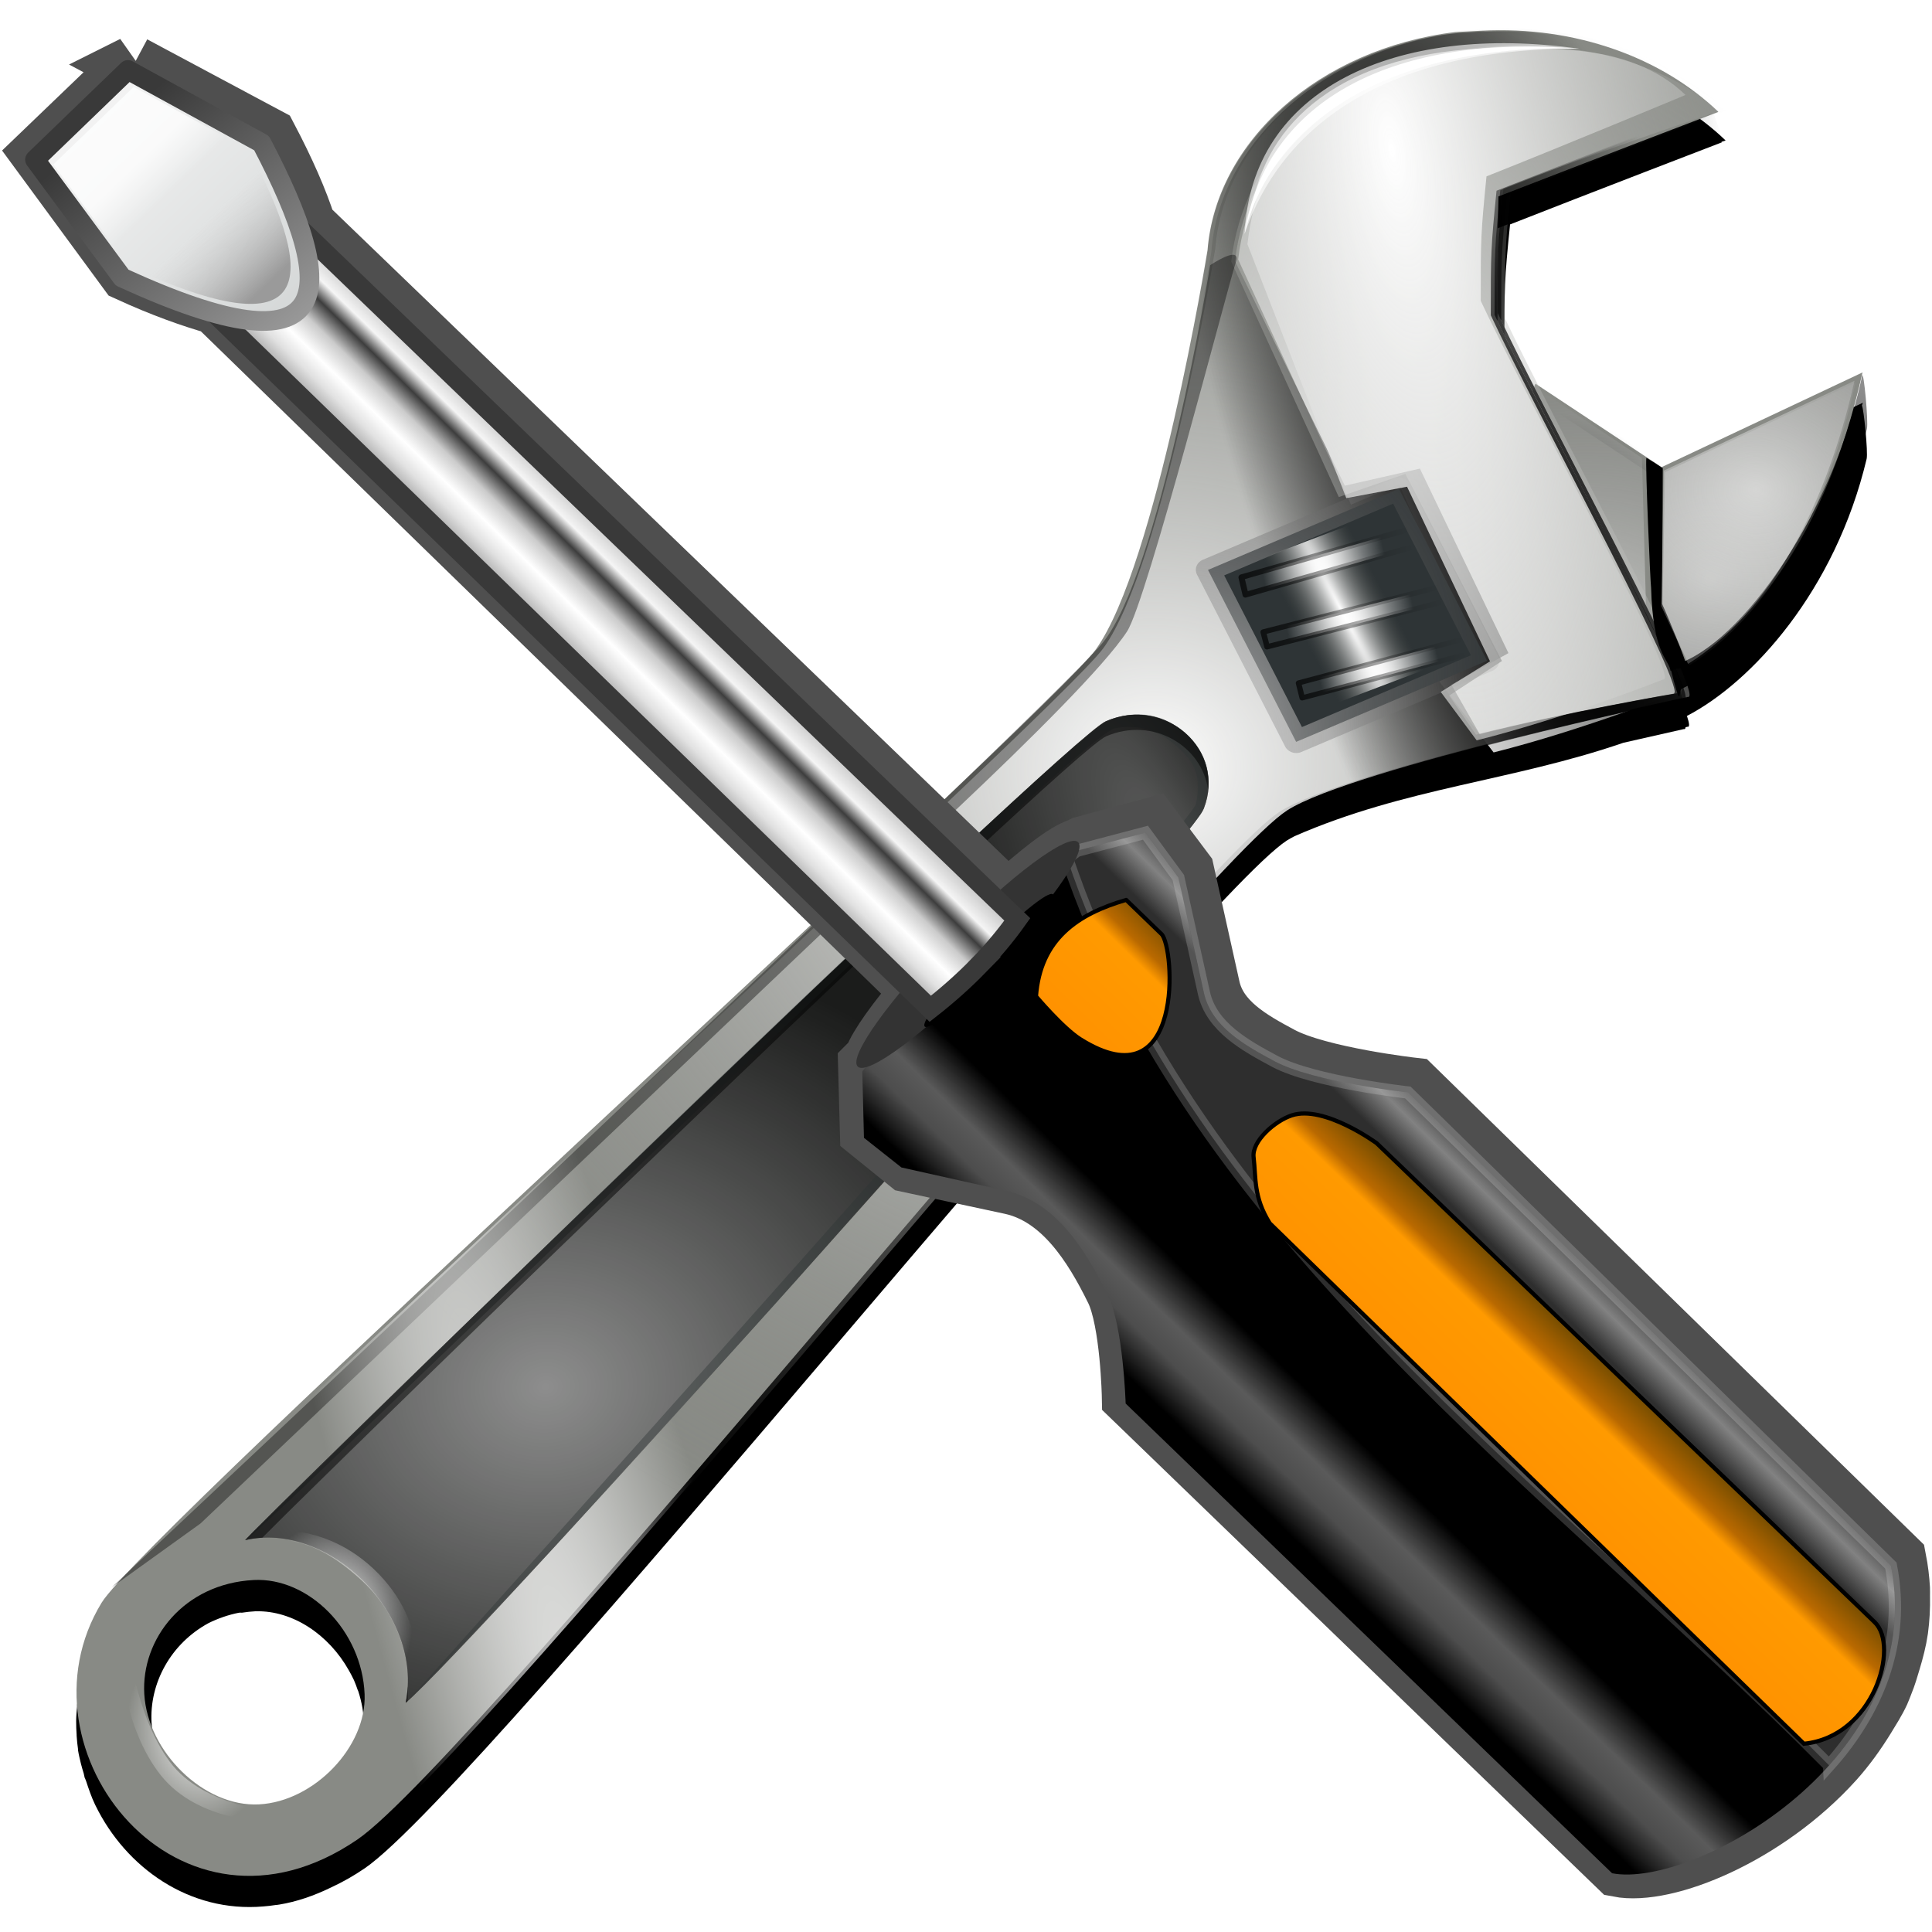
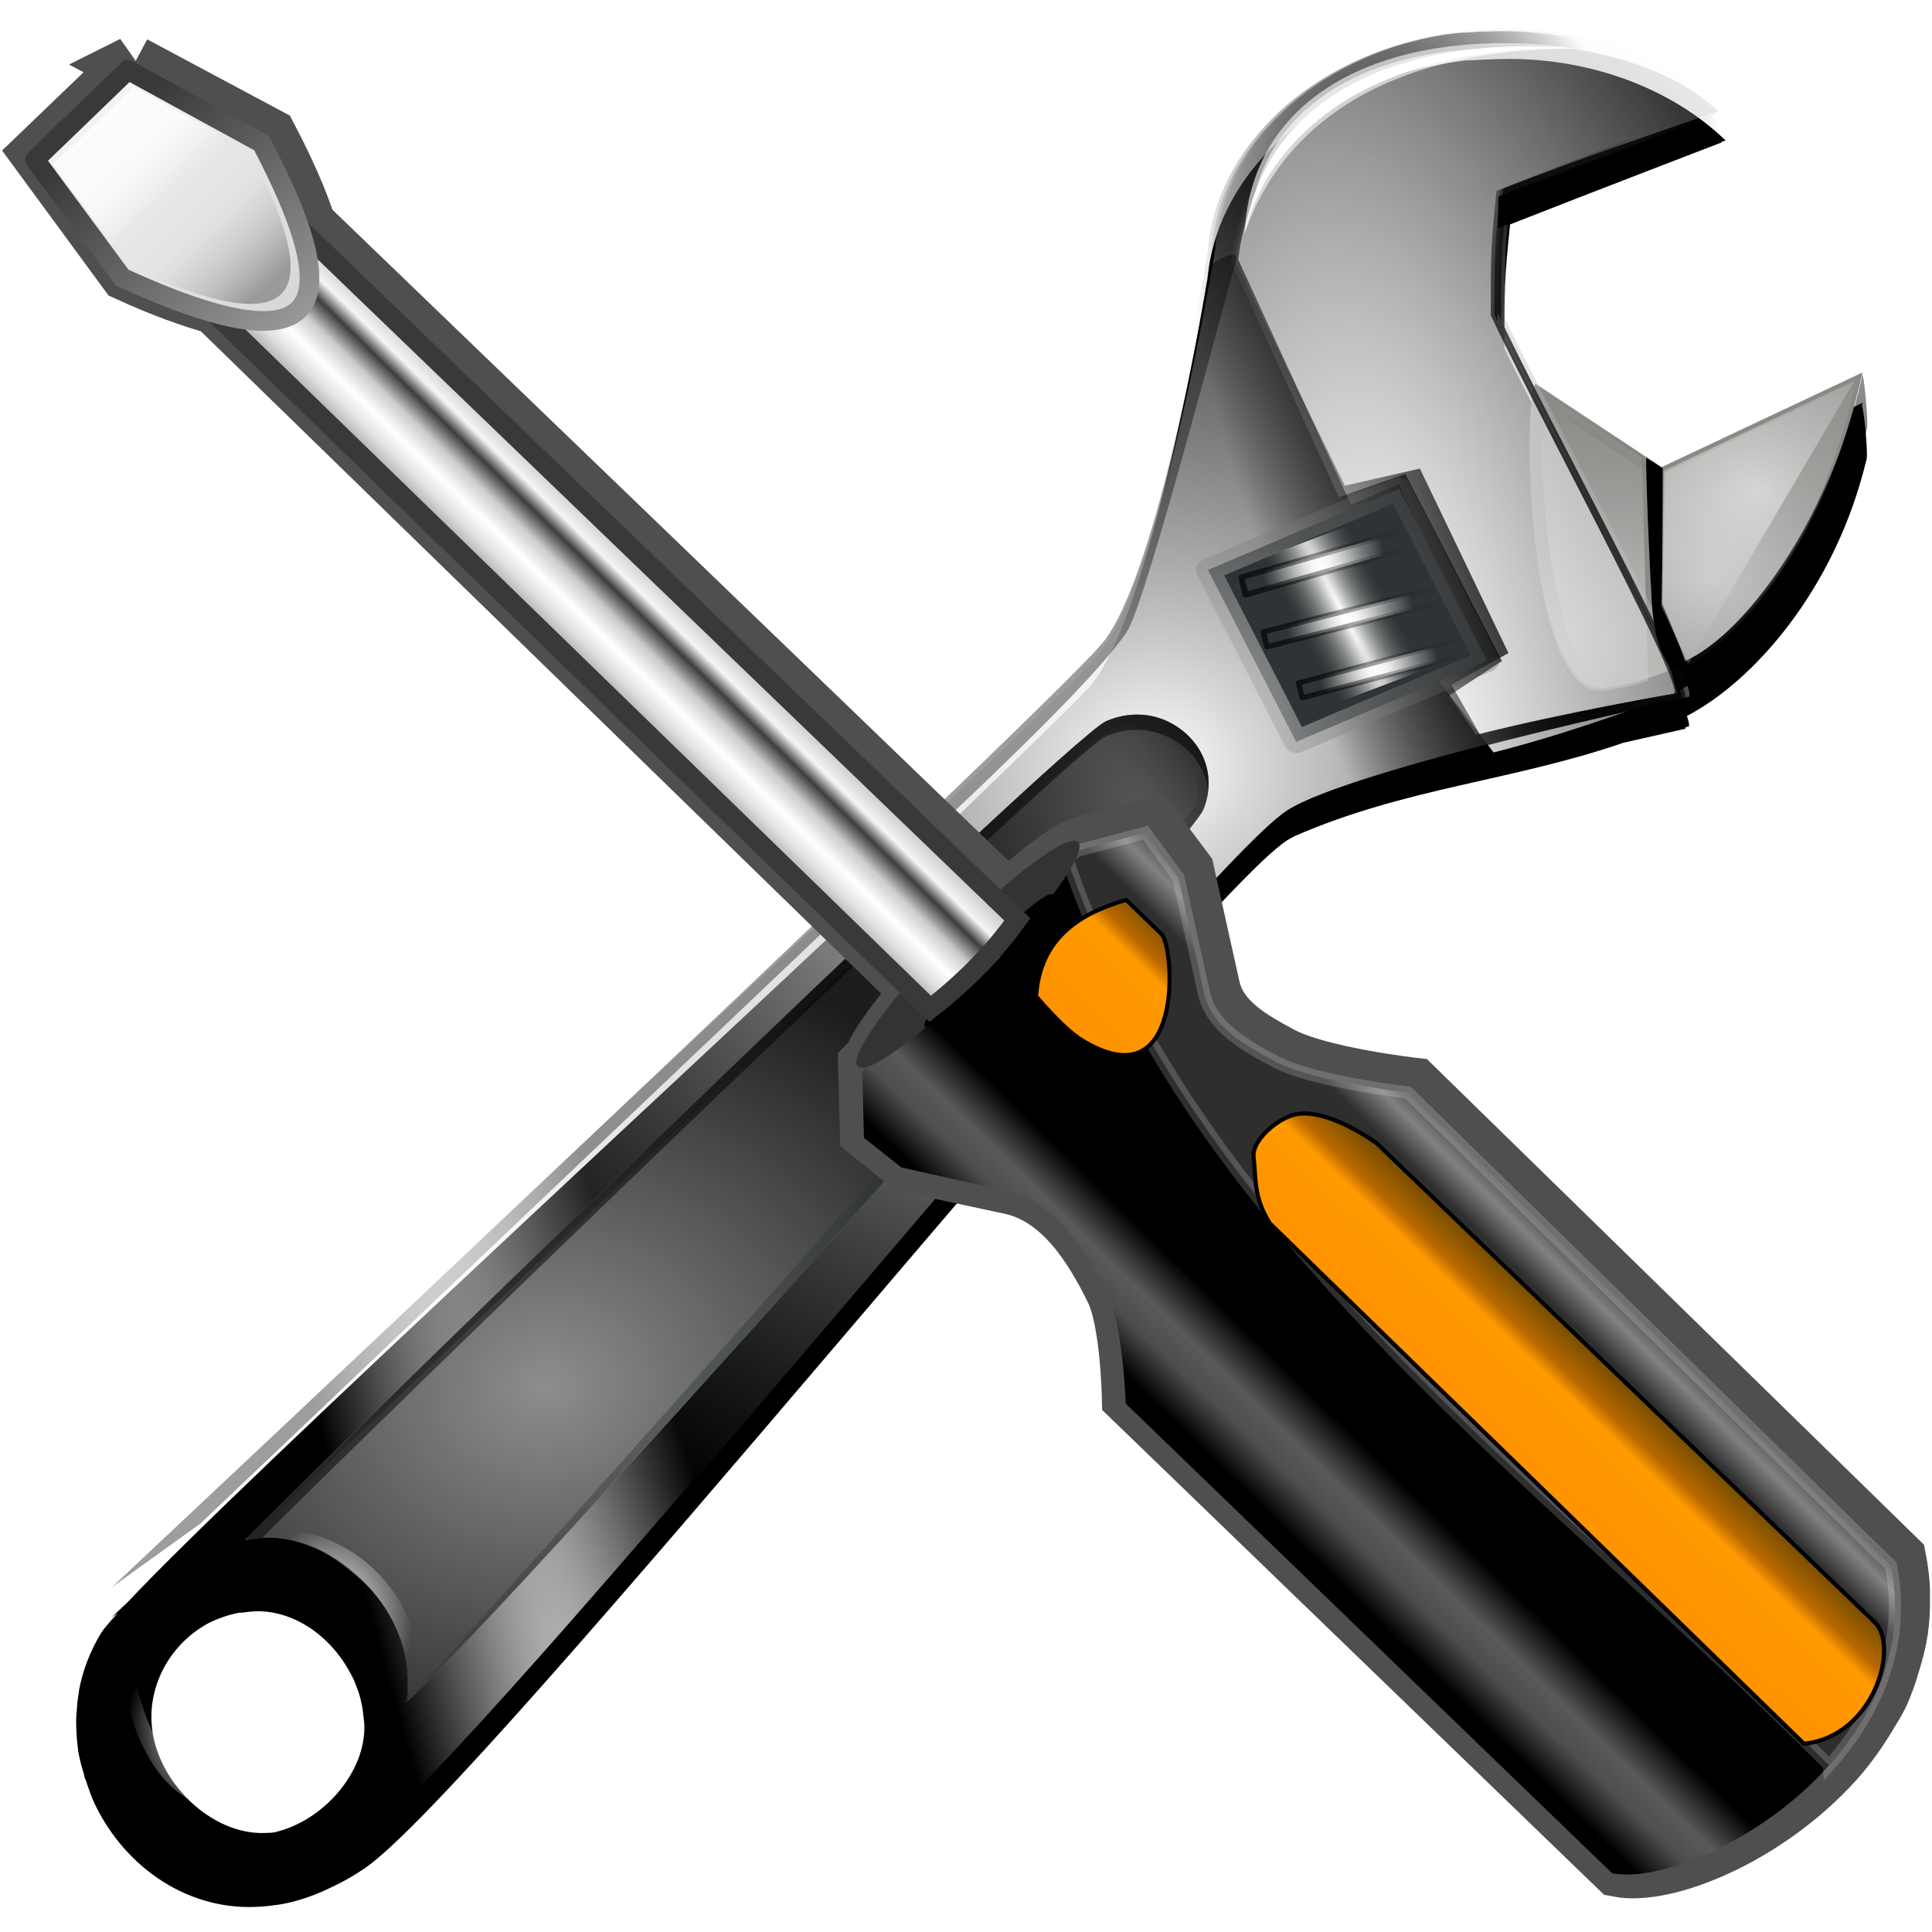
<svg xmlns="http://www.w3.org/2000/svg" xmlns:xlink="http://www.w3.org/1999/xlink" height="32" width="32">
  <linearGradient id="a" gradientTransform="matrix(.055 .056 .044 -.043 131.465 85.82)" gradientUnits="userSpaceOnUse" x1="-26.754" x2="63.17" y1="230.574" y2="230.574">
    <stop offset="0" />
    <stop offset=".086" stop-color="#666" />
    <stop offset=".164" />
    <stop offset=".723" />
    <stop offset=".833" stop-color="#5a5a5a" />
    <stop offset=".903" stop-color="#4d4d4d" />
    <stop offset="1" />
  </linearGradient>
  <linearGradient id="b" gradientTransform="matrix(.055 .056 .045 -.043 131.299 85.981)" gradientUnits="userSpaceOnUse" x1="-12.462" x2="18.119" xlink:href="#c" y1="186.641" y2="186.641" />
  <linearGradient id="c">
    <stop offset="0" stop-color="#764d00" />
    <stop offset=".236" stop-color="#b96900" />
    <stop offset=".343" stop-color="#ff9a00" />
    <stop offset="1" stop-color="#ff9200" />
  </linearGradient>
  <linearGradient id="d" gradientTransform="matrix(.055 .056 .044 -.043 131.465 85.82)" gradientUnits="userSpaceOnUse" x1="-12.376" x2="17.613" xlink:href="#c" y1="359.21" y2="359.21" />
  <linearGradient id="e" gradientTransform="matrix(.123 .286 .257 -.019 20.502 -22.749)" gradientUnits="userSpaceOnUse" x1="330.983" x2="324.952" y1="373.469" y2="370.02">
    <stop offset="0" stop-color="#979797" />
    <stop offset=".047" stop-color="#a2a2a2" />
    <stop offset=".199" stop-color="#e1e1e1" />
    <stop offset=".326" stop-color="#fff" />
    <stop offset=".482" stop-color="#cbcbcb" />
    <stop offset=".629" stop-color="#3d3d3d" />
    <stop offset=".742" stop-color="#f5f5f5" />
    <stop offset=".855" stop-color="#d6d6d6" />
    <stop offset="1" stop-color="#aeaeae" />
  </linearGradient>
  <linearGradient id="f" gradientTransform="matrix(-.197 -.19 -.234 .202 169.211 65.264)" gradientUnits="userSpaceOnUse" x1="34.165" x2="34.165" y1="4.863" y2="-14.006">
    <stop offset="0" stop-color="#d3d6d6" />
    <stop offset="1" stop-color="#f7f7f7" />
  </linearGradient>
  <linearGradient id="g" gradientTransform="matrix(-.197 -.19 -.234 .202 169.211 65.264)" gradientUnits="userSpaceOnUse" x1="36.288" x2="38.074" y1="12.542" y2="-10.423">
    <stop offset="0" stop-color="#cacaca" />
    <stop offset="1" stop-color="#393939" />
  </linearGradient>
  <linearGradient id="h" gradientTransform="matrix(-.318 .009 -.027 .289 166.952 54.403)" gradientUnits="userSpaceOnUse" x1="8.383" x2="15.022" y1="8.32" y2="14.959">
    <stop offset="0" stop-color="#fff" stop-opacity=".739" />
    <stop offset=".25" stop-color="#fff" stop-opacity="0" />
    <stop offset=".5" stop-color="#ccc" stop-opacity="0" />
    <stop offset="1" stop-color="#9a9a9a" />
  </linearGradient>
  <linearGradient id="i">
    <stop offset="0" stop-color="#fff" />
    <stop offset="1" stop-color="#fff" stop-opacity="0" />
  </linearGradient>
  <linearGradient id="j">
    <stop offset="0" />
    <stop offset="1" stop-opacity="0" />
  </linearGradient>
  <linearGradient id="k">
    <stop offset="0" stop-color="#fff" />
    <stop offset="1" stop-color="#888a85" stop-opacity="0" />
  </linearGradient>
  <linearGradient id="l">
    <stop offset="0" stop-opacity=".667" />
    <stop offset="1" stop-opacity="0" />
  </linearGradient>
  <linearGradient id="m">
    <stop offset="0" stop-color="#fff" />
    <stop offset="1" stop-color="#3e3e3e" stop-opacity="0" />
  </linearGradient>
  <radialGradient id="n" cx="154.178" cy="33.309" gradientTransform="matrix(1 0 0 .932 3.581 -10.168)" gradientUnits="userSpaceOnUse" r="11.547" xlink:href="#j" />
  <radialGradient id="o" cx="173.353" cy="29.474" gradientTransform="matrix(5.093 .037 -.033 4.588 -711.648 -118.823)" gradientUnits="userSpaceOnUse" r="7.125" xlink:href="#m" />
  <radialGradient id="p" cx="150.178" cy="56.317" gradientTransform="matrix(7.9 -.133 .103 6.099 -1031.154 -297.761)" gradientUnits="userSpaceOnUse" r="4.696" xlink:href="#m" />
  <radialGradient id="q" cx="222.099" cy="1.235" gradientTransform="matrix(2.378 -.308 1.04 6.868 -436.024 108.905)" gradientUnits="userSpaceOnUse" r="16.391" xlink:href="#k" />
  <radialGradient id="r" cx="94.138" cy="38.928" gradientTransform="matrix(.581 .006 -.075 9.383 36.031 -309.666)" gradientUnits="userSpaceOnUse" r="6.873" xlink:href="#i" />
  <linearGradient id="s" gradientTransform="matrix(.737 -0 0 1.016 23.723 1.032)" gradientUnits="userSpaceOnUse" x1="79.735" x2="95" xlink:href="#l" y1="48.539" y2="48.539" />
  <radialGradient id="t" cx="94.138" cy="38.928" gradientTransform="matrix(.566 .005 -.073 8.025 38.463 -251.365)" gradientUnits="userSpaceOnUse" r="6.873" xlink:href="#i" />
  <linearGradient id="u" gradientTransform="matrix(.718 0 -0 .869 26.477 14.374)" gradientUnits="userSpaceOnUse" x1="79.735" x2="95" xlink:href="#l" y1="48.539" y2="48.539" />
  <radialGradient id="v" cx="94.138" cy="38.928" gradientTransform="matrix(.603 .005 -.077 7.999 33.705 -255.13)" gradientUnits="userSpaceOnUse" r="6.873" xlink:href="#i" />
  <linearGradient id="w" gradientTransform="matrix(.765 -0 -0 .866 20.941 9.725)" gradientUnits="userSpaceOnUse" x1="79.735" x2="95" xlink:href="#l" y1="48.539" y2="48.539" />
  <radialGradient id="x" cx="77.371" cy="64.804" gradientTransform="matrix(.719 .052 .124 10.146 11.772 -600.324)" gradientUnits="userSpaceOnUse" r="4.142">
    <stop offset="0" stop-color="#fff" />
    <stop offset="1" stop-color="#555753" stop-opacity="0" />
  </radialGradient>
  <radialGradient id="y" cx="64.035" cy="72.254" gradientTransform="matrix(.354 -4.171 5.033 -1.52 -331.365 448.841)" gradientUnits="userSpaceOnUse" r="8.072">
    <stop offset="0" stop-color="#fff" />
    <stop offset="1" stop-opacity="0" />
  </radialGradient>
  <radialGradient id="z" cx="78.345" cy="47.897" gradientTransform="matrix(1.028 -.127 .131 .935 -10.479 16.042)" gradientUnits="userSpaceOnUse" r="59.07" xlink:href="#k" />
  <linearGradient id="A" gradientTransform="matrix(1.069 -.132 .134 .956 -15.573 15.396)" gradientUnits="userSpaceOnUse" x1="105.581" x2="120.069" xlink:href="#j" y1="11.271" y2="11.271" />
  <radialGradient id="B" cx="302.089" cy="-10.284" gradientTransform="matrix(.286 -.097 .34 .874 19.959 76.365)" gradientUnits="userSpaceOnUse" r="59.073" xlink:href="#j" />
  <linearGradient id="C" gradientTransform="matrix(1.028 -.127 .134 .956 -10.625 14.785)" gradientUnits="userSpaceOnUse" x1="114.744" x2="141.673" xlink:href="#j" y1="51.132" y2="13.185" />
  <radialGradient id="D" cx="302.089" cy="-10.284" gradientTransform="matrix(.286 -.097 .34 .874 20.207 76.334)" gradientUnits="userSpaceOnUse" r="59.073" xlink:href="#j" />
  <radialGradient id="E" cx="224.464" cy="-4.226" gradientTransform="matrix(2.378 -.308 1.04 6.868 -437.145 108.106)" gradientUnits="userSpaceOnUse" r="16.391" xlink:href="#k" />
  <radialGradient id="F" cx="19.006" cy="99.121" gradientTransform="matrix(-1.033 .079 -.116 -1.358 44.296 247.808)" gradientUnits="userSpaceOnUse" r="4.603" xlink:href="#i" />
  <radialGradient id="G" cx="174.077" cy="28.16" gradientTransform="matrix(4.944 -.285 .284 4.339 -752.285 -40.173)" gradientUnits="userSpaceOnUse" r="7.125" xlink:href="#m" />
  <radialGradient id="H" cx="18.988" cy="99.099" gradientTransform="matrix(1.028 -.127 .178 1.271 -14.991 -16.391)" gradientUnits="userSpaceOnUse" r="4.909" xlink:href="#i" />
  <radialGradient id="I" cx="22.596" cy="66.949" gradientTransform="matrix(1.028 -.127 .121 .863 4.816 36.952)" gradientUnits="userSpaceOnUse" r="33.898" xlink:href="#i" />
  <filter id="J">
    <feGaussianBlur stdDeviation=".301" />
  </filter>
  <radialGradient id="K" cx="27.961" cy="118.944" gradientTransform="matrix(.219 -.068 .767 2.457 -46.678 -138.764)" gradientUnits="userSpaceOnUse" r="54.614" xlink:href="#i" />
  <filter id="L">
    <feGaussianBlur stdDeviation="1.482" />
  </filter>
  <radialGradient id="M" cx="154.178" cy="33.309" gradientTransform="matrix(.97 -.063 .064 .881 -50.714 19.652)" gradientUnits="userSpaceOnUse" r="11.547" xlink:href="#j" />
  <filter id="N">
    <feGaussianBlur stdDeviation=".187" />
  </filter>
  <filter id="O">
    <feGaussianBlur stdDeviation=".086" />
  </filter>
  <filter id="P">
    <feGaussianBlur stdDeviation=".174" />
  </filter>
  <radialGradient id="Q" cx="62.262" cy="77.168" fx="56.313" fy="65.785" gradientTransform="matrix(.465 1.004 -.285 .196 69.724 -13.486)" gradientUnits="userSpaceOnUse" r="33.898" xlink:href="#i" />
  <g fill-rule="evenodd" transform="matrix(.25 0 0 .25 .002 .008)">
    <path d="m99.787 3.875c-.388.001-.764.011-1.156.031-.041.002-.084-.002-.125 0-.229.013-1.084.055-1.156.062-.063.007-.153-.005-.219 0-.071.008-.148.023-.219.031-.641.079-1.289.184-1.906.312-7.767 1.432-13.666 6.637-14.844 12.906-.052.265-.091.543-.125.812-.021.177-.049.353-.062.531-.005.033-.026.092-.031.125 0 0-3.381 20.71-7.375 26.281-.098.137-.232.332-.438.562-1.44 1.508-4.713 4.672-8.781 8.594-15.887 15.088-47.183 43.767-54.906 52-.09.085-1.062 1-1.062 1l.406-.281c-.53.587-.929 1.042-1.094 1.312-.745 1.224-1.225 2.509-1.469 3.812-.004.02.004.043 0 .062-.055.305-.095.6-.125.906-.003.03.003.064 0 .094-.028.307-.059.631-.062.938-0.0.011 0.0.021 0 .031-.002.305.01.603.031.906.001.021-.001.042 0 .062.023.303.048.607.094.906.003.021-.003.042 0 .062.047.299.119.581.188.875.051.226.124.433.188.656.027.092.034.19.062.281.007.022.024.04.031.062.017.053.045.103.062.156.174.525.354 1.065.594 1.562.01.02.021.042.031.062 2.013 4.121 6.216 7.114 11.125 6.688.262-.017.546-.056.812-.094.01-.002.021.002.031 0 .072-.01.147-.019.219-.031 1.128-.184 2.292-.58 3.469-1.156.728-.339 1.45-.746 2.188-1.25 7.777-5.322 54.752-63.992 61.094-68.094.136-.088.33-.19.5-.281 7.346-3.211 14.401-3.648 21.781-6.188 2.389-.546 4-.906 4-.906.005.001.026-.001.031 0 .004-0.0.027.001.031 0 .003-.002.028-.029.031-.031.002-.004.03-.027.031-.031.001-.005-.001-.025 0-.031.001-.006.001-.022 0-.031.003-.001.125-.031.125-.031.162.036.139-.207-.031-.719 4.289-2.226 9.821-8.274 11.906-17.031.101-.424-.194-3.349-.312-3.531.015-.064.048-.123.062-.188l-13.312 6.281-8.219-5.469c-.887-1.739-1.712-3.319-2.219-4.406 0-4.128-.003-4.478.375-8.219 5.075-1.998 14.031-5.438 14.031-5.438-.011-.01-.021-.021-.031-.031.013-.005.281-.094.281-.094-3.467-3.34-8.717-5.428-14.531-5.406zm-82.844 102.844c2.457-.058 4.838 1.56 6.156 3.906.109.199.219.385.312.594.01.022.022.041.031.062.092.21.175.437.25.656.008.022.024.041.031.062.121.364.212.742.281 1.125.032.167.041.33.062.5.023.197.054.394.062.594.127 3.16-2.739 6.436-6 7.156-.165.022-.334.023-.5.031-3.652.191-7.365-3.465-7.594-7.281-.157-2.629 1.265-5.261 3.781-6.625.611-.3 1.306-.549 2.031-.688.061-.009.126.007.188 0 .295-.045.595-.077.906-.094z" filter="url(#L)" stroke="url(#M)" stroke-linecap="round" stroke-linejoin="round" stroke-width="1.578" />
    <g transform="matrix(.97 -.063 .069 .945 -53.464 27.489)">
      <path d="m181.676 9.099-14.132 5.699-8.155-6.393c-1.071 1.417-1.886 21.693 3.102 21.521 9.132-.316 15.806-9.326 19.185-20.827z" fill="#888a85" stroke="url(#n)" stroke-linecap="round" stroke-linejoin="round" stroke-width="1.644" />
      <path d="m181.161 9.76-13.406 5.406-.844 9.438 1.531 4.156c5.846-3.223 10.196-10.413 12.719-19z" fill="url(#o)" opacity=".514" />
      <path d="m159.316 8.597c-.004.006-.027.025-.031.031-.008.013-.023.047-.031.062-1.039 2.097-1.735 21.607 3.156 21.437 1.081-.037 2.146-.198 3.156-.469l.688-15.594z" fill="url(#p)" opacity=".514" />
    </g>
-     <path d="m96.407 2.093c-9.007 1.107-15.854 7.228-16.414 14.462-.005.033-.02.102-.025.135 0 0-3.373 20.719-7.366 26.291-3.134 4.373-63.057 58.538-65.88 63.174-5.963 9.791 5.157 23.754 16.954 15.682 7.777-5.322 54.735-63.976 61.077-68.077 4.287-2.772 26.555-7.519 26.555-7.519 1.299.292-9.279-18.991-12.125-25.089 0-4.142-.009-4.478.373-8.255 5.027-1.982 14.281-5.515 14.281-5.515-3.698-3.563-9.424-5.708-15.7-5.379-.041.002-.092.005-.133.007-.229.013-1.058.052-1.131.059-.063.007-.167.007-.233.012-.071.008-.162.003-.233.012zm-79.614 102.555c3.652-.191 7.186 3.355 7.355 7.563.14 3.481-3.341 7.11-6.993 7.301-3.652.191-7.375-3.48-7.603-7.296-.219-3.667 2.625-7.325 7.241-7.567z" fill="#888a85" />
    <path d="m96.92 1.993c-9.007 1.107-15.854 7.228-16.414 14.462-.005.033-.02.102-.025.135 0 0-3.373 20.719-7.366 26.291-3.134 4.373-63.057 58.538-65.88 63.174-5.963 9.791 5.157 23.754 16.954 15.682 7.777-5.322 54.735-63.976 61.077-68.077 4.287-2.772 26.555-7.519 26.555-7.519 1.299.292-9.279-18.991-12.125-25.089 0-4.142-.009-4.478.373-8.255 5.027-1.982 14.281-5.515 14.281-5.515-3.698-3.563-9.424-5.708-15.7-5.379-.041.002-.092.005-.133.007-.229.013-1.058.052-1.131.059-.063.007-.167.007-.233.012-.071.008-.162.003-.233.012zm-79.614 102.555c3.652-.191 7.186 3.355 7.355 7.563.14 3.481-3.341 7.11-6.993 7.301-3.652.191-7.375-3.48-7.603-7.296-.219-3.667 2.625-7.325 7.241-7.567z" fill="url(#z)" />
    <path d="m82.023 17.158 7.477 16.244 3.184-1.357 5.283 11.83-2.618 1.243 3.598 4.701c5.944-1.49 12.355-4.035 12.355-4.035.005.001.028-.002.032-.002.004-.001.029-0.0.032-.002.003-.003.028-.029.031-.032.002-.005-.003-.026-.002-.031.002-.011.028-.049.029-.063-.025-1.779-9.537-19.21-12.207-24.952-.003-4.142.004-4.474.381-8.25 4.999-1.978 14.229-5.108 14.229-5.108-3.681-3.565-11.241-5.119-16.877-4.074-8.854 1.643-14.11 6.933-14.927 13.887z" fill="url(#q)" />
    <path d="m95.38 2.308c-8.487 1.434-14.841 7.382-15.38 14.334-.005.033-.011.091-.015.123-0.0 0-3.371 20.721-7.365 26.293-3.134 4.373-63.075 58.53-65.898 63.166-5.963 9.791 5.172 23.757 16.969 15.685 7.777-5.322 54.751-63.973 61.093-68.074 4.287-2.772 26.528-7.535 26.528-7.535.005.001.032.025.036.026.004-0.0.028-.003.032-.004.003-.002.025-.031.028-.034.002-.004.026-.029.028-.034.001-.005-.005-.024-.004-.03.002-.019-.011-.066-.013-.09-.179-2.02-9.557-19.213-12.214-24.906 0-4.142-.002-4.478.38-8.254 5.027-1.982 14.259-5.532 14.259-5.532-3.698-3.563-9.409-5.685-15.686-5.357-.041.002-.092-.016-.133-.014-.229.013-1.06.072-1.133.079-.063.007-.163-.007-.229-.002-.062.007-.159.023-.225.028-.352.043-.715.073-1.06.131zm1.356 1.048c5.605-.962 12.945.218 16.569 3.728 0 0-9.163 3.542-14.163 5.52-.377 3.776-.383 4.113-.38 8.254 2.649 5.697 12.01 22.904 12.182 24.91 0.0.007.004.023.004.03-.005.011-.018.053-.024.064 0.0.003.004.027.004.03-.007.007-.027.032-.028.034-.007 0-.03.004-.032.004-.003 0-.029.004-.032.004 0 0-7.109 1.218-13.053 2.708l-1.781-2.586 3.497-2.295-6.395-12.393-4.412 1.531-7.129-15.599c.817-6.954 6.066-12.239 14.92-13.882.088-.016.164-.046.253-.062zm-81.088 101.491c.37-.069.764-.092 1.161-.113 3.652-.191 7.194 3.333 7.364 7.54.14 3.481-3.363 7.12-7.016 7.312-3.652.191-7.363-3.483-7.591-7.3-.201-3.352 2.15-6.705 6.083-7.439z" fill="url(#B)" />
    <path d="m95.628 2.277c-8.487 1.434-14.841 7.382-15.38 14.334-.005.033-.011.091-.015.123-0.0 0-3.371 20.721-7.365 26.293-3.134 4.373-63.075 58.53-65.898 63.166-5.963 9.791 5.172 23.757 16.969 15.685 7.777-5.322 54.751-63.973 61.093-68.074 4.287-2.772 26.528-7.535 26.528-7.535.005.001.032.025.036.026.004-0.0.028-.003.032-.004.003-.002.025-.031.028-.034.002-.004.026-.029.028-.034.001-.005-.005-.024-.004-.03.002-.019-.011-.066-.013-.09-.179-2.02-9.557-19.213-12.214-24.906 0-4.142-.002-4.478.38-8.254 5.027-1.982 14.259-5.532 14.259-5.532-3.698-3.563-9.409-5.685-15.686-5.357-.041.002-.092-.016-.133-.014-.229.013-1.06.072-1.133.079-.063.007-.163-.007-.229-.002-.062.007-.159.023-.225.028-.352.043-.715.073-1.06.131zm1.356 1.048c5.605-.962 12.945.218 16.569 3.728 0 0-9.163 3.542-14.163 5.52-.377 3.776-.383 4.113-.38 8.254 2.649 5.697 12.01 22.904 12.182 24.91 0.0.007.004.023.004.03-.005.011-.018.053-.024.064 0.0.003.004.027.004.03-.007.007-.027.032-.028.034-.007 0-.03.004-.032.004-.003 0-.029.004-.032.004 0 0-7.109 1.218-13.053 2.708l-1.878-3.278 3.778-2.095-5.867-12.224-4.973 1.131-7.28-14.877c.817-6.954 6.066-12.239 14.92-13.882.088-.016.164-.046.253-.062zm-81.088 101.491c.37-.069.764-.092 1.161-.113 3.652-.191 7.194 3.333 7.364 7.54.14 3.481-3.363 7.12-7.016 7.312-3.652.191-7.363-3.483-7.591-7.3-.201-3.352 2.15-6.705 6.083-7.439z" fill="url(#D)" />
    <path d="m68.625 58h13.4v13.095h-13.4z" fill="#2e3436" stroke="url(#y)" stroke-linecap="round" stroke-linejoin="round" stroke-width="1.544" transform="matrix(.944 -.401 .446 .87 -10.625 14.785)" />
    <path d="m71.563 55.691h7.725v11.043h-7.725z" fill="url(#x)" transform="matrix(.961 -.364 .443 .871 -10.625 14.785)" />
    <g stroke-linecap="round" stroke-linejoin="round">
      <path d="m82.512 49.743h11.255v1.233h-11.255z" fill="url(#r)" stroke="url(#s)" stroke-width=".384" transform="matrix(.991 -.284 .223 .942 -10.625 14.785)" />
      <path d="m83.728 56.036h10.96v1.054h-10.96z" fill="url(#t)" stroke="url(#u)" stroke-width=".351" transform="matrix(.997 -.265 .235 .939 -10.625 14.785)" />
      <path d="m81.908 51.249h11.672v1.051h-11.672z" fill="url(#v)" stroke="url(#w)" stroke-width=".361" transform="matrix(1 -.256 .242 .937 -10.625 14.785)" />
    </g>
    <path d="m99.268 12.983 14.248-5.5.644 1.69-14.931 5.916z" fill="url(#A)" filter="url(#J)" />
    <path d="m110.626 44.083c4.16-.789 10.66-9.472 12.739-19.224.092-.434.426 3.058.315 3.523-2.145 9.006-7.929 15.153-12.264 17.217-.256.122.03 1.726-.791-1.516z" fill="url(#C)" />
-     <path d="m82.637 16.144 6.55 16.828 4.025-.757 5.498 11.568-3.265 2.027 2.381 3.209c5.944-1.49 12.355-4.035 12.355-4.035.005.001.028-.002.032-.002.004-.001.029-0.0.032-.002.003-.003.028-.029.031-.032.002-.005-.003-.026-.002-.031.002-.011.028-.049.029-.063-.025-1.779-9.537-19.21-12.207-24.952-.003-4.142.004-4.474.381-8.25 4.999-1.978 13.185-5.392 13.185-5.392-3.681-3.565-10.002-3.451-15.639-2.406-8.854 1.643-12.568 5.335-13.385 12.289z" fill="url(#E)" filter="url(#N)" />
    <path d="m7.394 105.134s61.606-57.799 65.595-62.51c3.831-4.524 7.179-25.084 7.179-25.084s2.099-1.422 1.698-.189c-.55 1.69-5.893 22.437-7.204 24.452-2.988 4.59-19.946 19.731-19.946 19.731l-41.434 39.364z" opacity=".385" />
    <path d="m17.911 120.661s-4.759.075-7.266-3.075c-2.507-3.15-2.716-7.961-2.716-7.961l.55-.824s.495 4.826 2.753 7.875c2.301 3.108 7.238 3.285 7.161 3.413z" fill="url(#F)" opacity=".894" />
    <path d="m109.069 30.296c-.083.269.262 8.337.313 8.622.12 4.43 1.171 4.698 1.286 5.492.856-.326.275.08 1.046-.396-.074-.387-1.164-3.088-1.614-4.056.039-2.203.046-8.383.055-8.969-.416-.278-.575-.389-1.085-.692z" />
-     <path d="m122.857 25.195-12.635 5.953-.167 8.973 1.773 3.832c5.45-3.415 9.174-10.484 11.03-18.759z" fill="url(#G)" opacity=".514" />
+     <path d="m122.857 25.195-12.635 5.953-.167 8.973 1.773 3.832z" fill="url(#G)" opacity=".514" />
    <path d="m95.628 2.277c-8.487 1.434-14.841 7.382-15.38 14.334-.005.033-.011.091-.015.123-0.0 0-3.371 20.721-7.365 26.293-3.134 4.373-63.075 58.53-65.898 63.166-5.963 9.791 5.172 23.757 16.969 15.685 7.777-5.322 54.751-63.973 61.093-68.074 4.287-2.772 26.528-7.535 26.528-7.535.005.001.032.025.036.026.004-0.0.028-.003.032-.004.003-.002.025-.031.028-.034.002-.004.026-.029.028-.034.001-.005-.005-.024-.004-.03.002-.019-.011-.066-.013-.09-.179-2.02-9.557-19.213-12.214-24.906 0-4.142-.002-4.478.38-8.254 5.027-1.982 14.259-5.532 14.259-5.532-3.698-3.563-9.409-5.685-15.686-5.357-.041.002-.092-.016-.133-.014-.229.013-1.06.072-1.133.079-.063.007-.163-.007-.229-.002-.062.007-.159.023-.225.028-.352.043-.715.073-1.06.131zm1.356 1.048c5.605-.962 12.945.218 16.569 3.728 0 0-9.163 3.542-14.163 5.52-.377 3.776-.383 4.113-.38 8.254 2.649 5.697 12.01 22.904 12.182 24.91 0.0.007.004.023.004.03-.005.011-.018.053-.024.064 0.0.003.004.027.004.03-.007.007-.027.032-.028.034-.007 0-.03.004-.032.004-.003 0-.029.004-.032.004 0 0-7.109 1.218-13.053 2.708l-1.878-3.278 3.778-2.095-5.867-12.224-4.973 1.131-7.28-14.877c.817-6.954 6.066-12.239 14.92-13.882.088-.016.164-.046.253-.062zm-81.088 101.491c.37-.069.764-.092 1.161-.113 3.652-.191 7.194 3.333 7.364 7.54.14 3.481-3.363 7.12-7.016 7.312-3.652.191-7.363-3.483-7.591-7.3-.201-3.352 2.15-6.705 6.083-7.439z" fill="url(#K)" />
    <path d="m16.232 102.011c5.543-1.305 11.85 4.911 10.635 10.771 4.149-3.435 51.889-56.678 52.879-59.24 1.516-3.923-2.578-7.468-6.472-5.797-2.716 1.166-57.402 54.352-57.041 54.267z" fill="#888a85" />
    <path d="m16.232 102.011c5.543-1.305 11.85 4.911 10.635 10.771 4.149-3.435 51.889-56.678 52.879-59.24 1.516-3.923-2.578-7.468-6.472-5.797-2.716 1.166-57.402 54.352-57.041 54.267z" opacity=".8" />
    <path d="m16.232 102.011c5.543-1.305 11.85 4.911 10.635 10.771 4.149-3.435 51.889-56.678 52.879-59.24 1.516-3.923-2.578-7.468-6.472-5.797-2.716 1.166-57.402 54.352-57.041 54.267z" fill="url(#Q)" opacity=".277" />
    <path d="m16.232 102.011c5.543-1.305 11.85 4.911 10.635 10.771 4.149-3.435 51.889-56.678 52.879-59.24 1.516-3.923-2.578-7.468-6.472-5.797-2.716 1.166-57.402 54.352-57.041 54.267z" fill="url(#I)" opacity=".5" />
    <path d="m73.188 47.862c.304-.187 2.876-1.47 5.25.62 2.027 1.784 1.754 3.63 1.189 5.291-.273.802-22.19 25.655-26.125 30.176-1.935 2.224-8.555 9.46-14.63 16.145-6.129 6.744-11.884 12.594-11.884 12.594s51.929-57.888 52.243-59.467c.46-2.315-.488-3.052-1.27-3.792-.797-.754-2.198-1.596-4.106-1.209-2.631.534-56.502 53.332-57.521 53.719 0 0 12.936-12.809 26.589-25.983 13.652-13.174 28.02-26.712 30.264-28.095z" fill="#2e3436" opacity=".404" />
    <path d="m16.748 101.474s4.296-1.031 7.966 2.409c4.014 3.762 2.793 8.242 2.793 8.242l-.646.771s.353-1.714-.064-3.396c-.417-1.682-1.304-3.41-2.815-4.801-1.489-1.371-2.901-2.253-4.434-2.582-1.534-.328-3.277-.091-3.242-.157z" fill="url(#H)" />
    <path d="m16.748 101.474s4.296-1.031 7.966 2.409c4.014 3.762 2.793 8.242 2.793 8.242l-.646.771s.353-1.714-.064-3.396c-.417-1.682-1.304-3.41-2.815-4.801-1.489-1.371-2.901-2.253-4.434-2.582-1.534-.328-3.277-.091-3.242-.157z" fill="url(#H)" />
    <g fill="#fff">
      <path d="m104.608 3.194c-11.992-.989-20.742 3.166-22.158 12.27 1.646-6.957 8.949-12.606 22.158-12.27z" filter="url(#O)" />
      <path d="m104.608 3.194c-12.143-1.713-21.736 2.654-22.158 12.27 2.309-6.837 8.949-12.335 22.158-12.27z" filter="url(#P)" opacity=".777" />
      <path d="m99.846 3.145c-4.798-.035-8.968.993-11.975 3.027-2.561 1.733-4.281 4.181-4.896 7.326 2.488-5.199 7.763-9.337 16.871-10.354z" filter="url(#P)" opacity=".777" />
    </g>
    <path d="m75.435 47.312c-.706-.022-1.426.124-2.156.438-2.716 1.166-57.392 54.335-57.031 54.25.377-.089.744-.135 1.125-.156 5.831-5.884 53.364-52.003 55.906-53.094 3.117-1.338 6.357.666 6.75 3.531.257-2.664-1.944-4.888-4.594-4.969zm-48.438 64.375c-.019.367-.049.727-.125 1.094.023-.019.099-.071.125-.094.001-.011-.001-.021 0-.031.016-.325.026-.646 0-.969z" opacity=".5" />
  </g>
  <g transform="matrix(-1 0 0 1 32 0)">
    <path d="m29.792 1.083-2.23 1.192c-.29.552-.507 1.045-.642 1.467l-11.61 11.182c-.533-.48-.955-.813-1.192-.886l-.061-.031-1.13-.306-.55.733-.428 1.925c-.125.565-.673.869-1.161 1.13-.638.342-2.2.519-2.2.519l-8.005 7.821c-.032.164-.052.331-.061.489-.002.038.001.084 0 .122-.004.188.006.371.03.55.025.176.072.352.122.519.037.124.073.248.122.367.02.049.039.104.061.153.067.145.161.292.244.428.153.248.325.487.519.703 1.119 1.24 2.789 1.926 3.575 1.772l8.066-7.791c-0-0.0.023-1.258.275-1.772.363-.741.877-1.555 1.711-1.741l1.711-.367.642-.519.03-1.1-.092-.092c-.087-.239-.385-.643-.794-1.13l11.579-11.274.092-.092c.406-.116.88-.281 1.467-.55l1.436-1.955-1.528-1.467z" fill="none" stroke="#4f4f4f" stroke-width=".978" />
    <g enable-background="new" transform="matrix(.978 0 0 .978 -130.652 -52.868)">
      <path d="m146.911 68.16-.558.758-.431 1.954c-.128.578-.703.894-1.202 1.161-.653.349-2.251.527-2.251.527l-8.183 8.012c-.634 3.271 3.357 5.478 4.723 5.21l8.238-7.955s.04-1.298.298-1.825c.371-.758.873-1.586 1.726-1.777l1.774-.396.634-.502.028-1.125-1.133-1.431-1.542-1.585-.96-.72-1.161-.306z" fill="url(#a)" />
      <path d="m135.334 83.956c-.792-.885-1.307-2.045-1.047-3.384l8.181-8.013s1.597-.177 2.251-.526c.499-.267 1.075-.583 1.203-1.161l.433-1.953.557-.759 1.16.306.168.126c-2.161 6.427-8.149 10.567-12.906 15.363z" fill="#fff" opacity=".18" stroke="#fff" stroke-width=".208" />
      <path d="m134.559 81.533 8.436-8.114s.891-.654 1.439-.472c.287.095.678.436.646.709-.042.353.005.672-.273 1.118l-9.047 8.815c-1.184-.119-1.623-1.649-1.201-2.055z" fill="url(#b)" stroke="#000" stroke-width=".07" />
      <path d="m147.238 69.298-.598.578c-.223.215-.397 2.888 1.369 1.784.3-.187.756-.73.756-.73-.072-.965-.702-1.392-1.526-1.632z" fill="url(#d)" stroke="#000" stroke-width=".069" />
      <ellipse cx="308.929" cy="398.434" fill="#333" rx="33.929" ry="6.786" transform="matrix(.055 .056 .044 -.043 115.396 70.053)" />
      <ellipse cx="308.929" cy="398.434" rx="33.929" ry="6.786" transform="matrix(.032 .033 .019 -.019 132.108 67.699)" />
      <path d="m149.739 70.412c-.246-.252-.465-.514-.657-.784l12.155-11.704.059-.084 1.449 1.487-.105.071-12.084 11.744c-.3-.235-.572-.478-.818-.73z" fill="url(#e)" stroke="#393939" stroke-width=".333" />
      <path d="m165.718 56.761-1.476 1.998c-3.666 1.682-3.708.287-2.361-2.278l2.263-1.239z" style="stroke-width:.333;stroke-linecap:round;stroke-linejoin:round;stroke-dashoffset:1.088;fill:url(#f);stroke:url(#g)" />
      <path d="m165.408 56.842-1.276 1.727c-3.169 1.454-3.205.248-2.041-1.969l1.956-1.071z" fill="url(#h)" />
    </g>
  </g>
</svg>